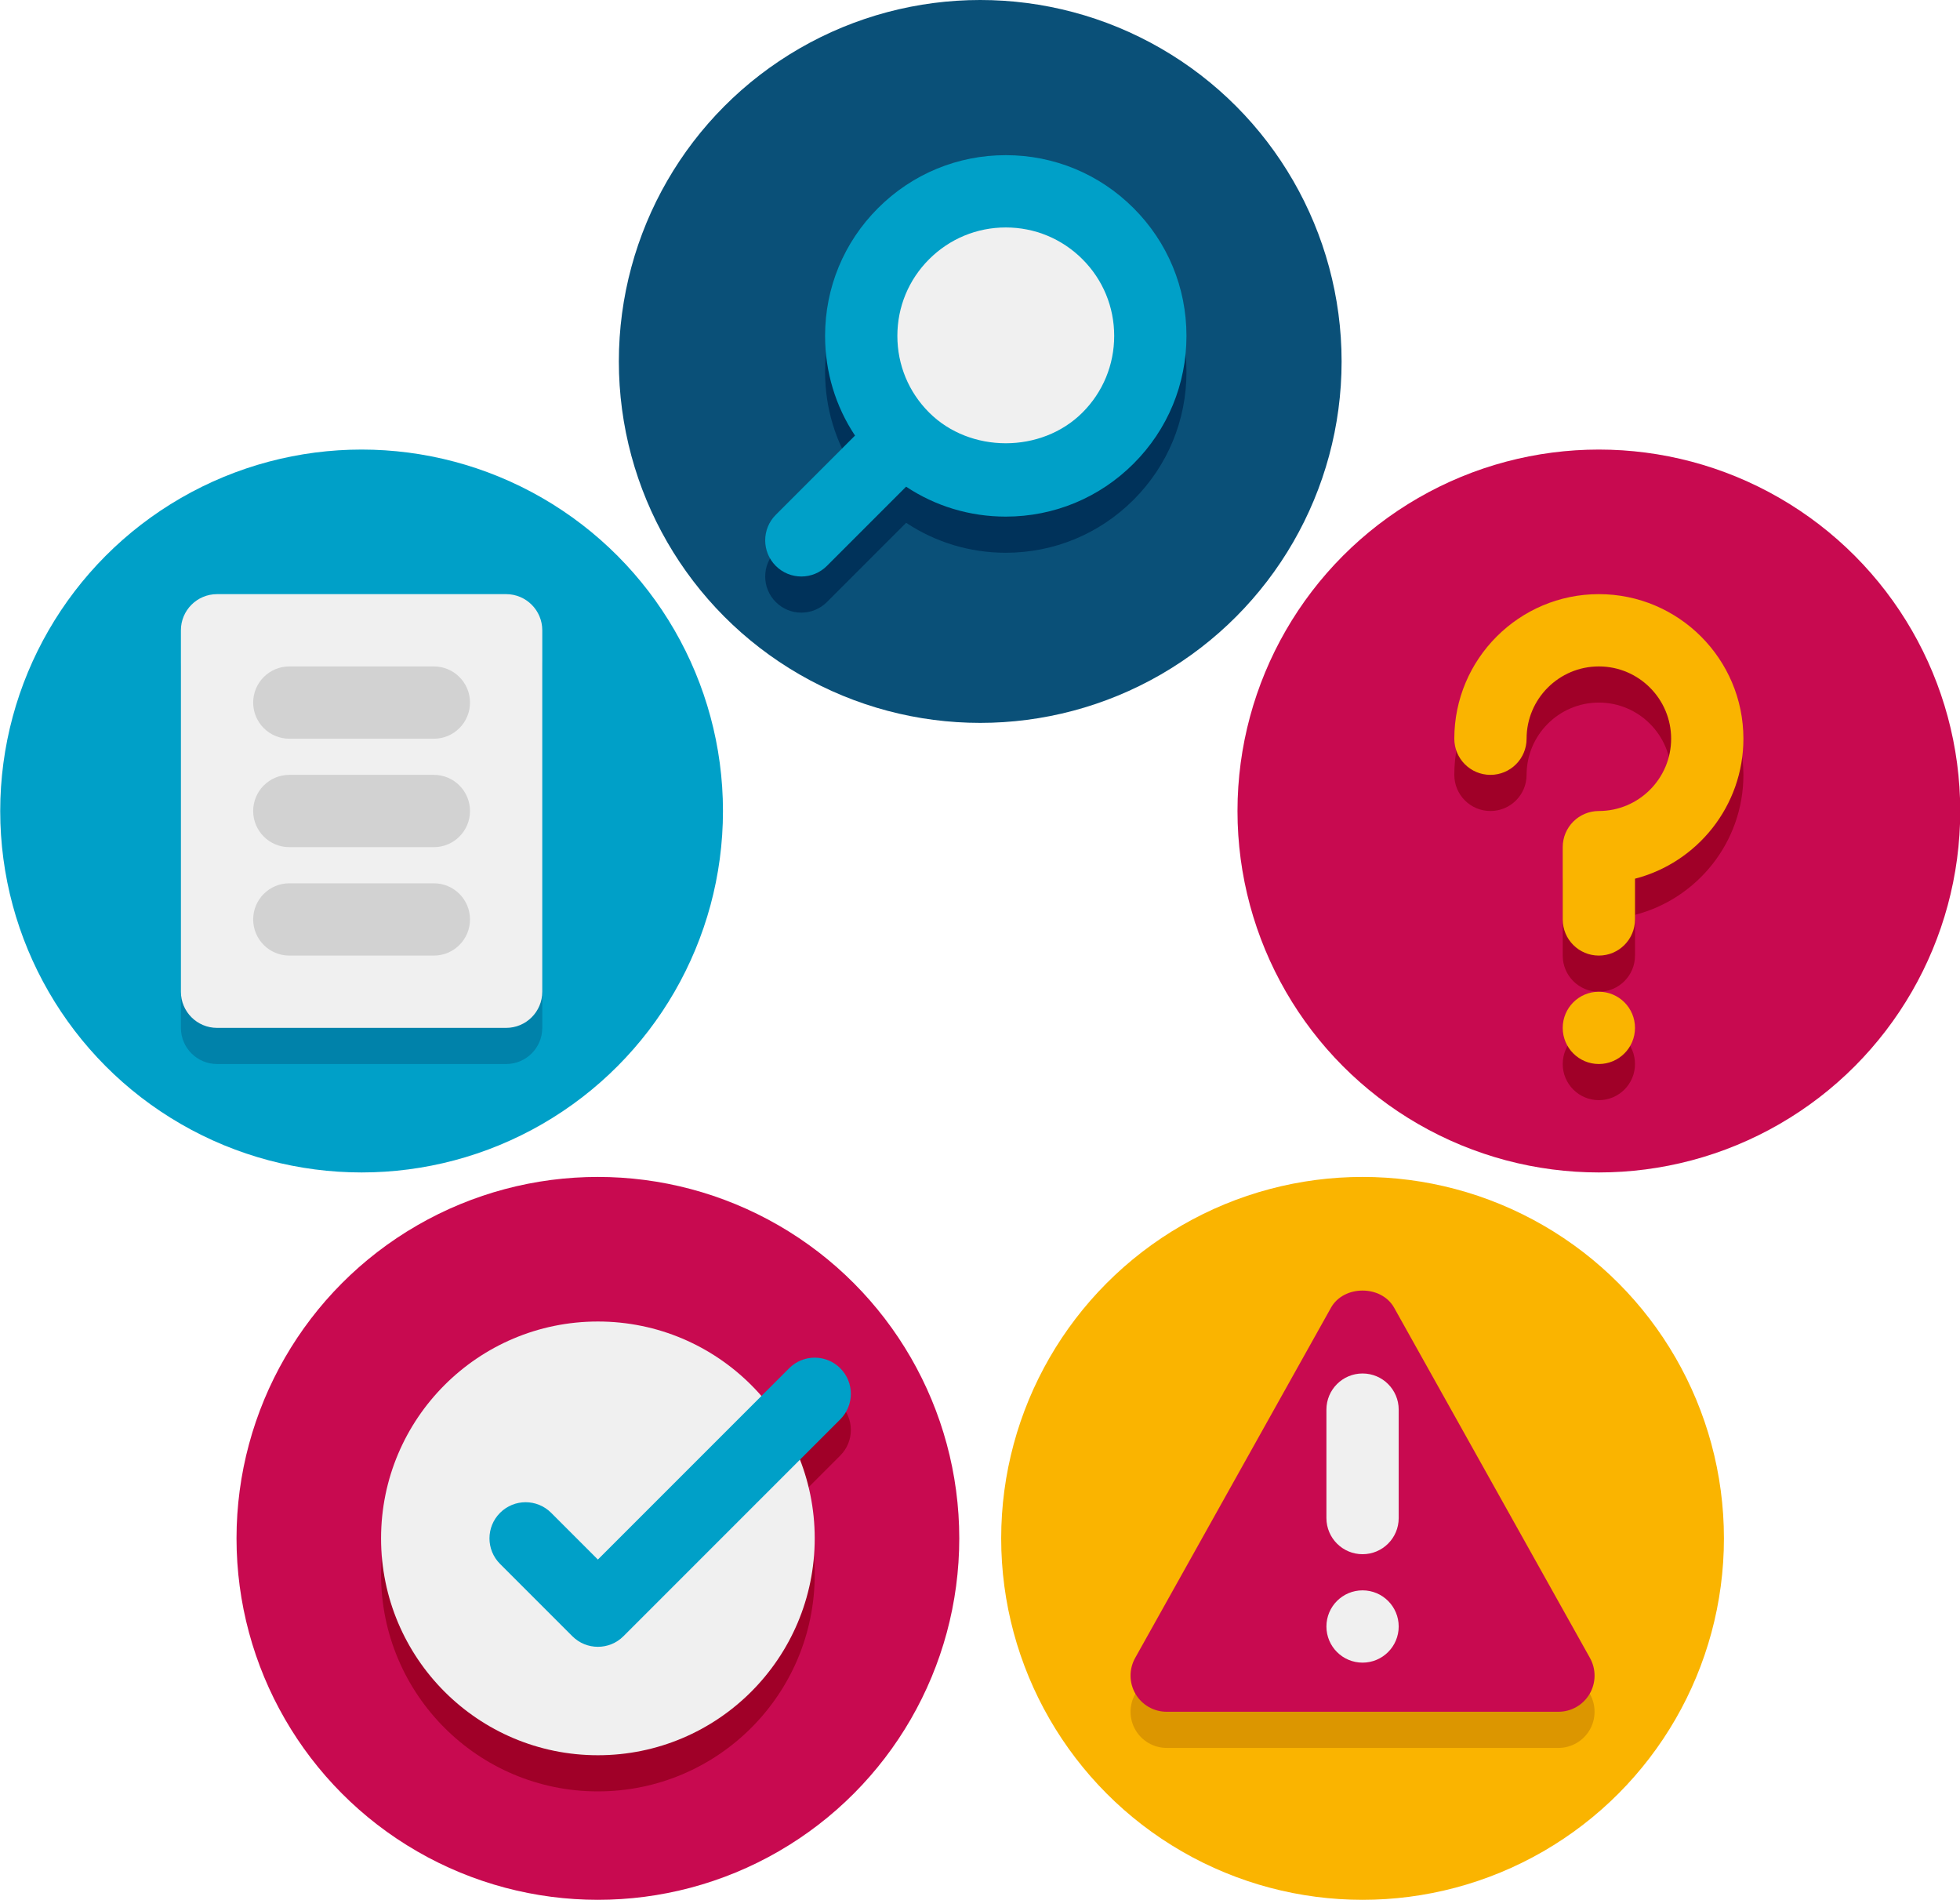
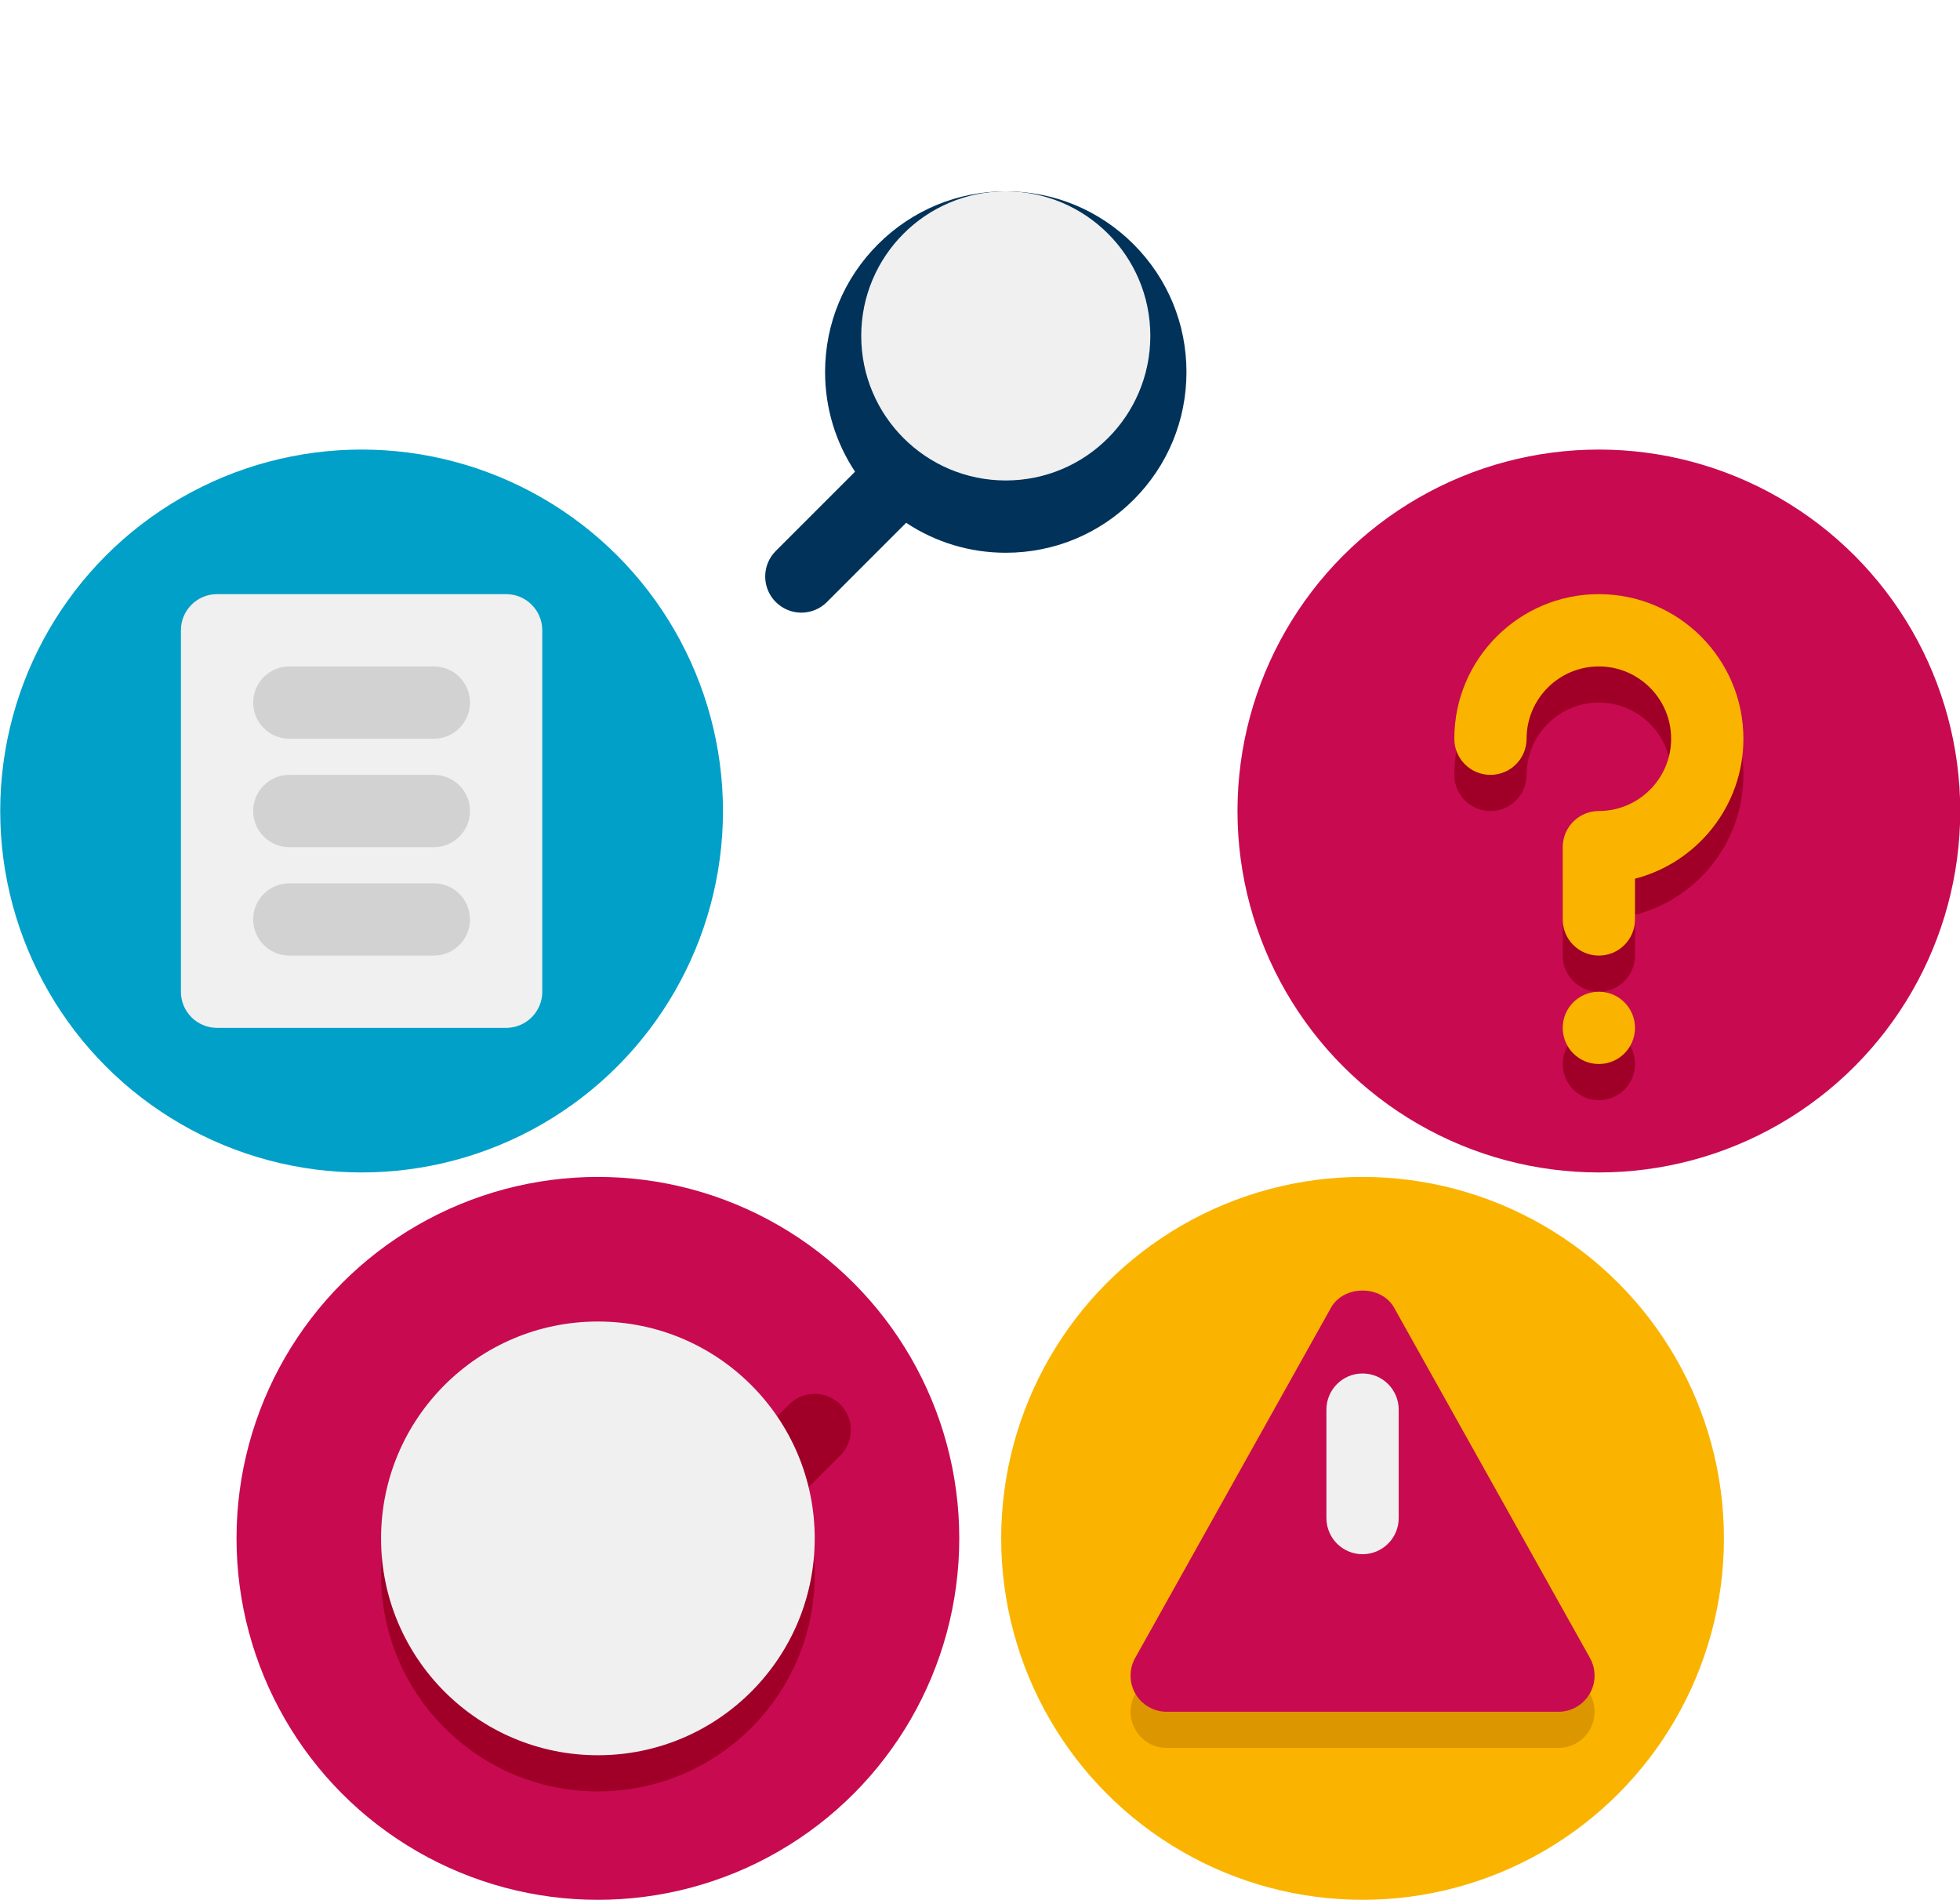
<svg xmlns="http://www.w3.org/2000/svg" height="420.5" preserveAspectRatio="xMidYMid meet" version="1.0" viewBox="39.0 48.0 433.9 420.5" width="433.9" zoomAndPan="magnify">
  <g>
    <g>
      <g id="change1_1">
-         <circle cx="256" cy="128" fill="#0a5078" r="80" />
-       </g>
+         </g>
      <g id="change2_2">
        <circle cx="119.048" cy="227.504" fill="#00a0c8" r="80" />
      </g>
      <g id="change3_2">
        <circle cx="171.36" cy="388.496" fill="#c80a50" r="80" />
      </g>
      <g id="change4_1">
        <circle cx="340.64" cy="388.496" fill="#fab400" r="80" />
      </g>
      <g id="change3_3">
        <circle cx="392.952" cy="227.504" fill="#c80a50" r="80" />
      </g>
      <g id="change5_1">
        <path d="M289.944,158.624c7.552-7.552,11.712-17.592,11.712-28.28s-4.16-20.728-11.712-28.28 s-17.6-11.72-28.288-11.72c-10.68,0-20.728,4.168-28.28,11.72c-7.552,7.544-11.72,17.592-11.72,28.28 c0,7.968,2.328,15.568,6.632,22.056l-17.544,17.544c-3.128,3.128-3.128,8.184,0,11.312c1.56,1.56,3.608,2.344,5.656,2.344 s4.096-0.784,5.656-2.344l17.544-17.544c6.488,4.304,14.088,6.632,22.056,6.632C272.344,170.344,282.384,166.176,289.944,158.624 z" fill="#00325a" />
      </g>
      <g id="change6_1">
-         <path d="M159.048,275.504v-80c0-4.416-3.584-8-8-8h-64c-4.416,0-8,3.584-8,8v80c0,4.416,3.584,8,8,8h64 C155.464,283.504,159.048,279.92,159.048,275.504z" fill="#0082aa" />
-       </g>
+         </g>
      <g id="change7_2">
        <circle cx="392.952" cy="283.504" fill="#a00028" r="8" />
      </g>
      <g id="change7_1">
        <path d="M392.952,187.504c-17.648,0-32,14.352-32,32c0,4.424,3.584,8,8,8s8-3.576,8-8 c0-8.824,7.176-16,16-16s16,7.176,16,16s-7.176,16-16,16c-4.416,0-8,3.576-8,8v16c0,4.424,3.584,8,8,8s8-3.576,8-8v-9.016 c13.784-3.552,24-16.104,24-30.984C424.952,201.848,410.6,187.504,392.952,187.504z" fill="#a00028" />
      </g>
      <g id="change7_3">
        <path d="M213.704,358.84l-6.168,6.168c-8.8-10.104-21.728-16.512-36.176-16.512c-26.512,0-48,21.488-48,48 s21.488,48,48,48s48-21.488,48-48c0-6.144-1.2-11.992-3.296-17.384l8.952-8.952c3.128-3.128,3.128-8.184,0-11.312 S216.832,355.72,213.704,358.84z" fill="#a00028" />
      </g>
      <g id="change8_1">
        <path d="M347.624,345.432c-2.832-5.048-11.136-5.048-13.968,0l-43.36,77.536 c-1.384,2.48-1.352,5.504,0.08,7.952c1.44,2.448,4.064,3.952,6.904,3.952H384c2.84,0,5.464-1.504,6.904-3.952 c1.432-2.448,1.464-5.48,0.08-7.952L347.624,345.432z" fill="#dc9600" />
      </g>
      <g>
        <g id="change9_1">
          <circle cx="261.656" cy="122.344" fill="#f0f0f0" r="32" />
        </g>
        <g id="change2_3">
-           <path d="M289.944,94.064c-7.552-7.552-17.6-11.72-28.288-11.72c-10.68,0-20.728,4.168-28.28,11.72 c-7.552,7.544-11.72,17.592-11.72,28.28c0,7.968,2.312,15.576,6.624,22.064l-17.536,17.536c-3.128,3.128-3.128,8.184,0,11.312 c1.56,1.56,3.608,2.344,5.656,2.344s4.096-0.784,5.656-2.344l17.536-17.536c6.488,4.312,14.096,6.624,22.064,6.624 c10.688,0,20.728-4.168,28.288-11.72s11.712-17.592,11.712-28.28S297.496,101.616,289.944,94.064z M278.632,139.312 c-9.072,9.064-24.872,9.064-33.944,0c-4.536-4.528-7.032-10.552-7.032-16.968s2.496-12.44,7.032-16.968 s10.56-7.032,16.968-7.032c6.416,0,12.44,2.496,16.976,7.032c4.528,4.528,7.024,10.552,7.024,16.968 S283.16,134.784,278.632,139.312z" fill="#00a0c8" />
-         </g>
+           </g>
      </g>
      <g>
        <g id="change9_2">
          <path d="M151.048,275.504h-64c-4.416,0-8-3.584-8-8v-80c0-4.416,3.584-8,8-8h64c4.416,0,8,3.584,8,8v80 C159.048,271.92,155.464,275.504,151.048,275.504z" fill="#f0f0f0" />
        </g>
        <g id="change10_1">
          <path d="M135.048,211.504h-32c-4.416,0-8-3.584-8-8s3.584-8,8-8h32c4.416,0,8,3.584,8,8 S139.464,211.504,135.048,211.504z" fill="#d2d2d2" />
        </g>
        <g id="change10_3">
          <path d="M135.048,235.504h-32c-4.416,0-8-3.584-8-8s3.584-8,8-8h32c4.416,0,8,3.584,8,8 S139.464,235.504,135.048,235.504z" fill="#d2d2d2" />
        </g>
        <g id="change10_2">
          <path d="M135.048,259.504h-32c-4.416,0-8-3.584-8-8s3.584-8,8-8h32c4.416,0,8,3.584,8,8 S139.464,259.504,135.048,259.504z" fill="#d2d2d2" />
        </g>
      </g>
      <g>
        <g>
          <g id="change4_3">
            <circle cx="392.952" cy="275.504" fill="#fab400" r="8" />
          </g>
        </g>
        <g id="change4_2">
          <path d="M392.952,259.504c-4.416,0-8-3.576-8-8v-16c0-4.424,3.584-8,8-8c8.824,0,16-7.176,16-16 s-7.176-16-16-16s-16,7.176-16,16c0,4.424-3.584,8-8,8s-8-3.576-8-8c0-17.648,14.352-32,32-32s32,14.352,32,32 c0,14.88-10.216,27.432-24,30.984v9.016C400.952,255.92,397.368,259.504,392.952,259.504z" fill="#fab400" />
        </g>
      </g>
      <g>
        <g id="change9_3">
          <circle cx="171.36" cy="388.496" fill="#f0f0f0" r="48" />
        </g>
        <g id="change2_1">
-           <path d="M171.36,412.496c-2.048,0-4.096-0.784-5.656-2.344l-16-16c-3.128-3.128-3.128-8.184,0-11.312 s8.184-3.128,11.312,0l10.344,10.344l42.344-42.344c3.128-3.128,8.184-3.128,11.312,0s3.128,8.184,0,11.312l-48,48 C175.456,411.72,173.408,412.496,171.36,412.496L171.36,412.496z" fill="#00a0c8" />
-         </g>
+           </g>
      </g>
      <g id="change3_1">
        <path d="M390.984,414.968l-43.36-77.536c-2.832-5.048-11.136-5.048-13.968,0l-43.36,77.536 c-1.384,2.48-1.352,5.504,0.08,7.952c1.44,2.448,4.064,3.952,6.904,3.952H384c2.84,0,5.464-1.504,6.904-3.952 C392.336,420.48,392.368,417.448,390.984,414.968L390.984,414.968z" fill="#c80a50" />
      </g>
      <g>
        <g id="change9_5">
          <path d="M340.64,392c-4.416,0-8-3.576-8-8v-24c0-4.424,3.584-8,8-8s8,3.576,8,8v24 C348.64,388.424,345.056,392,340.64,392z" fill="#f0f0f0" />
        </g>
        <g id="change9_4">
-           <circle cx="340.64" cy="408" fill="#f0f0f0" r="8" />
-         </g>
+           </g>
      </g>
    </g>
  </g>
</svg>